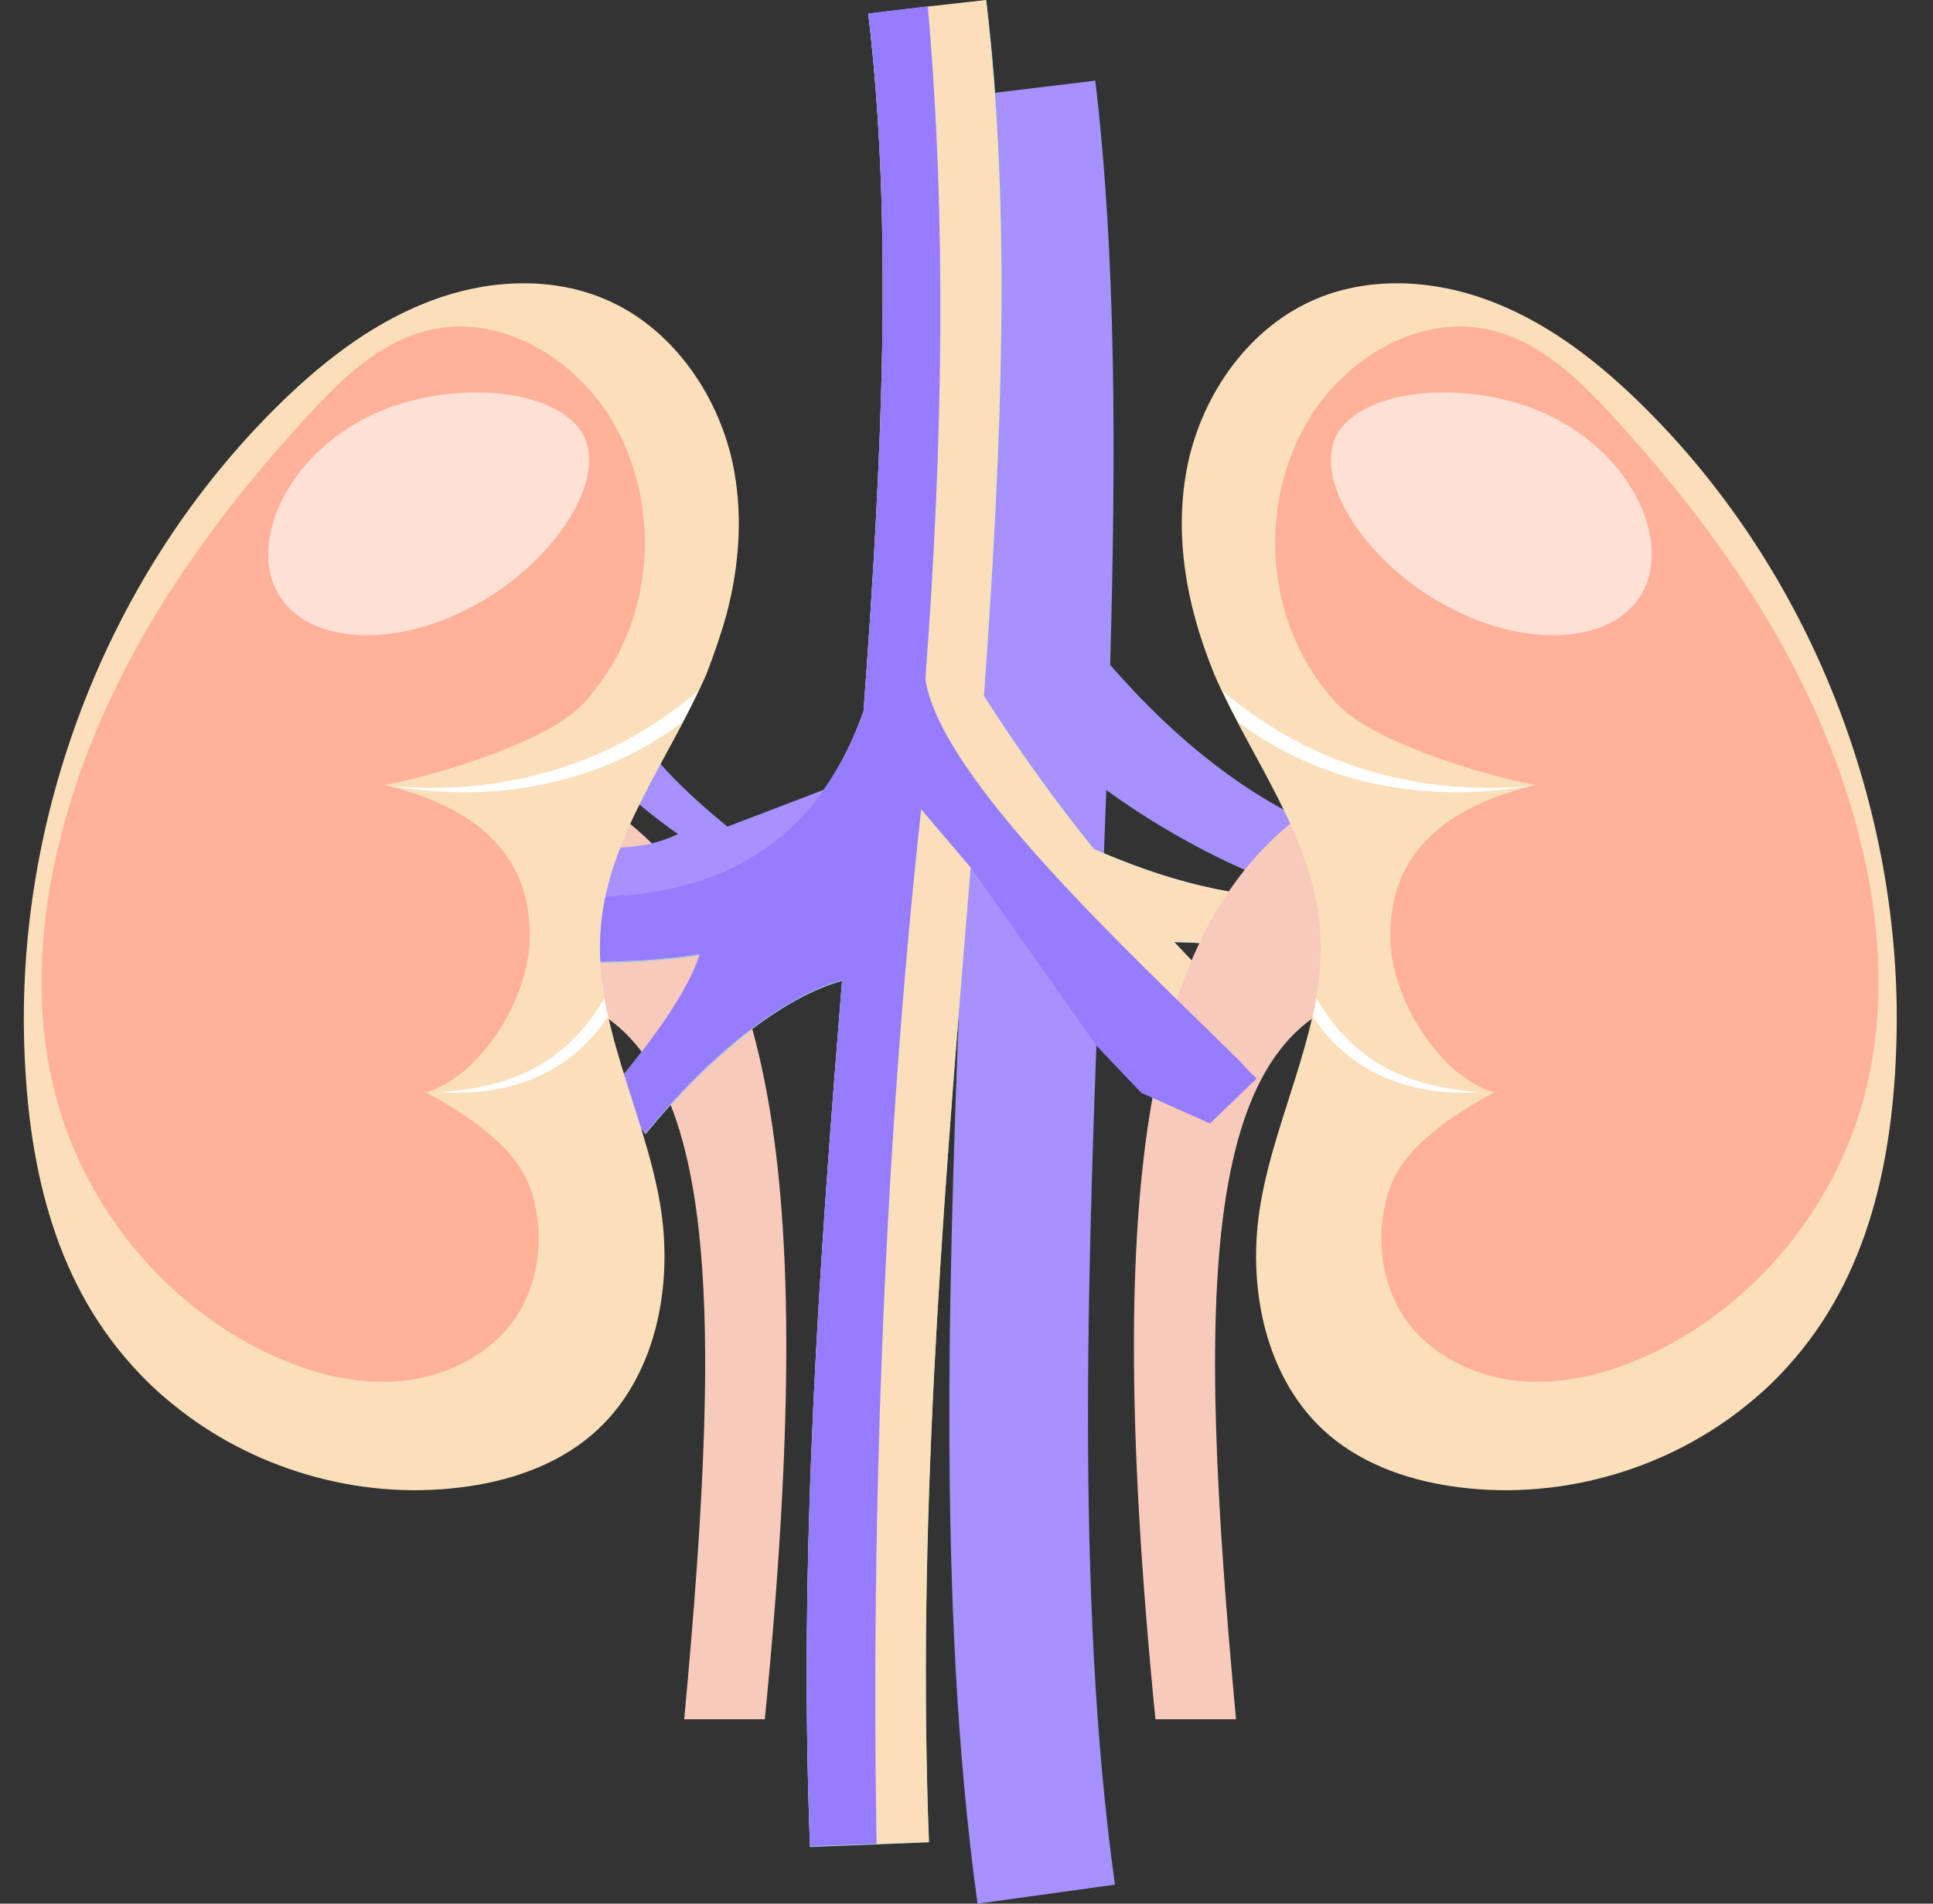
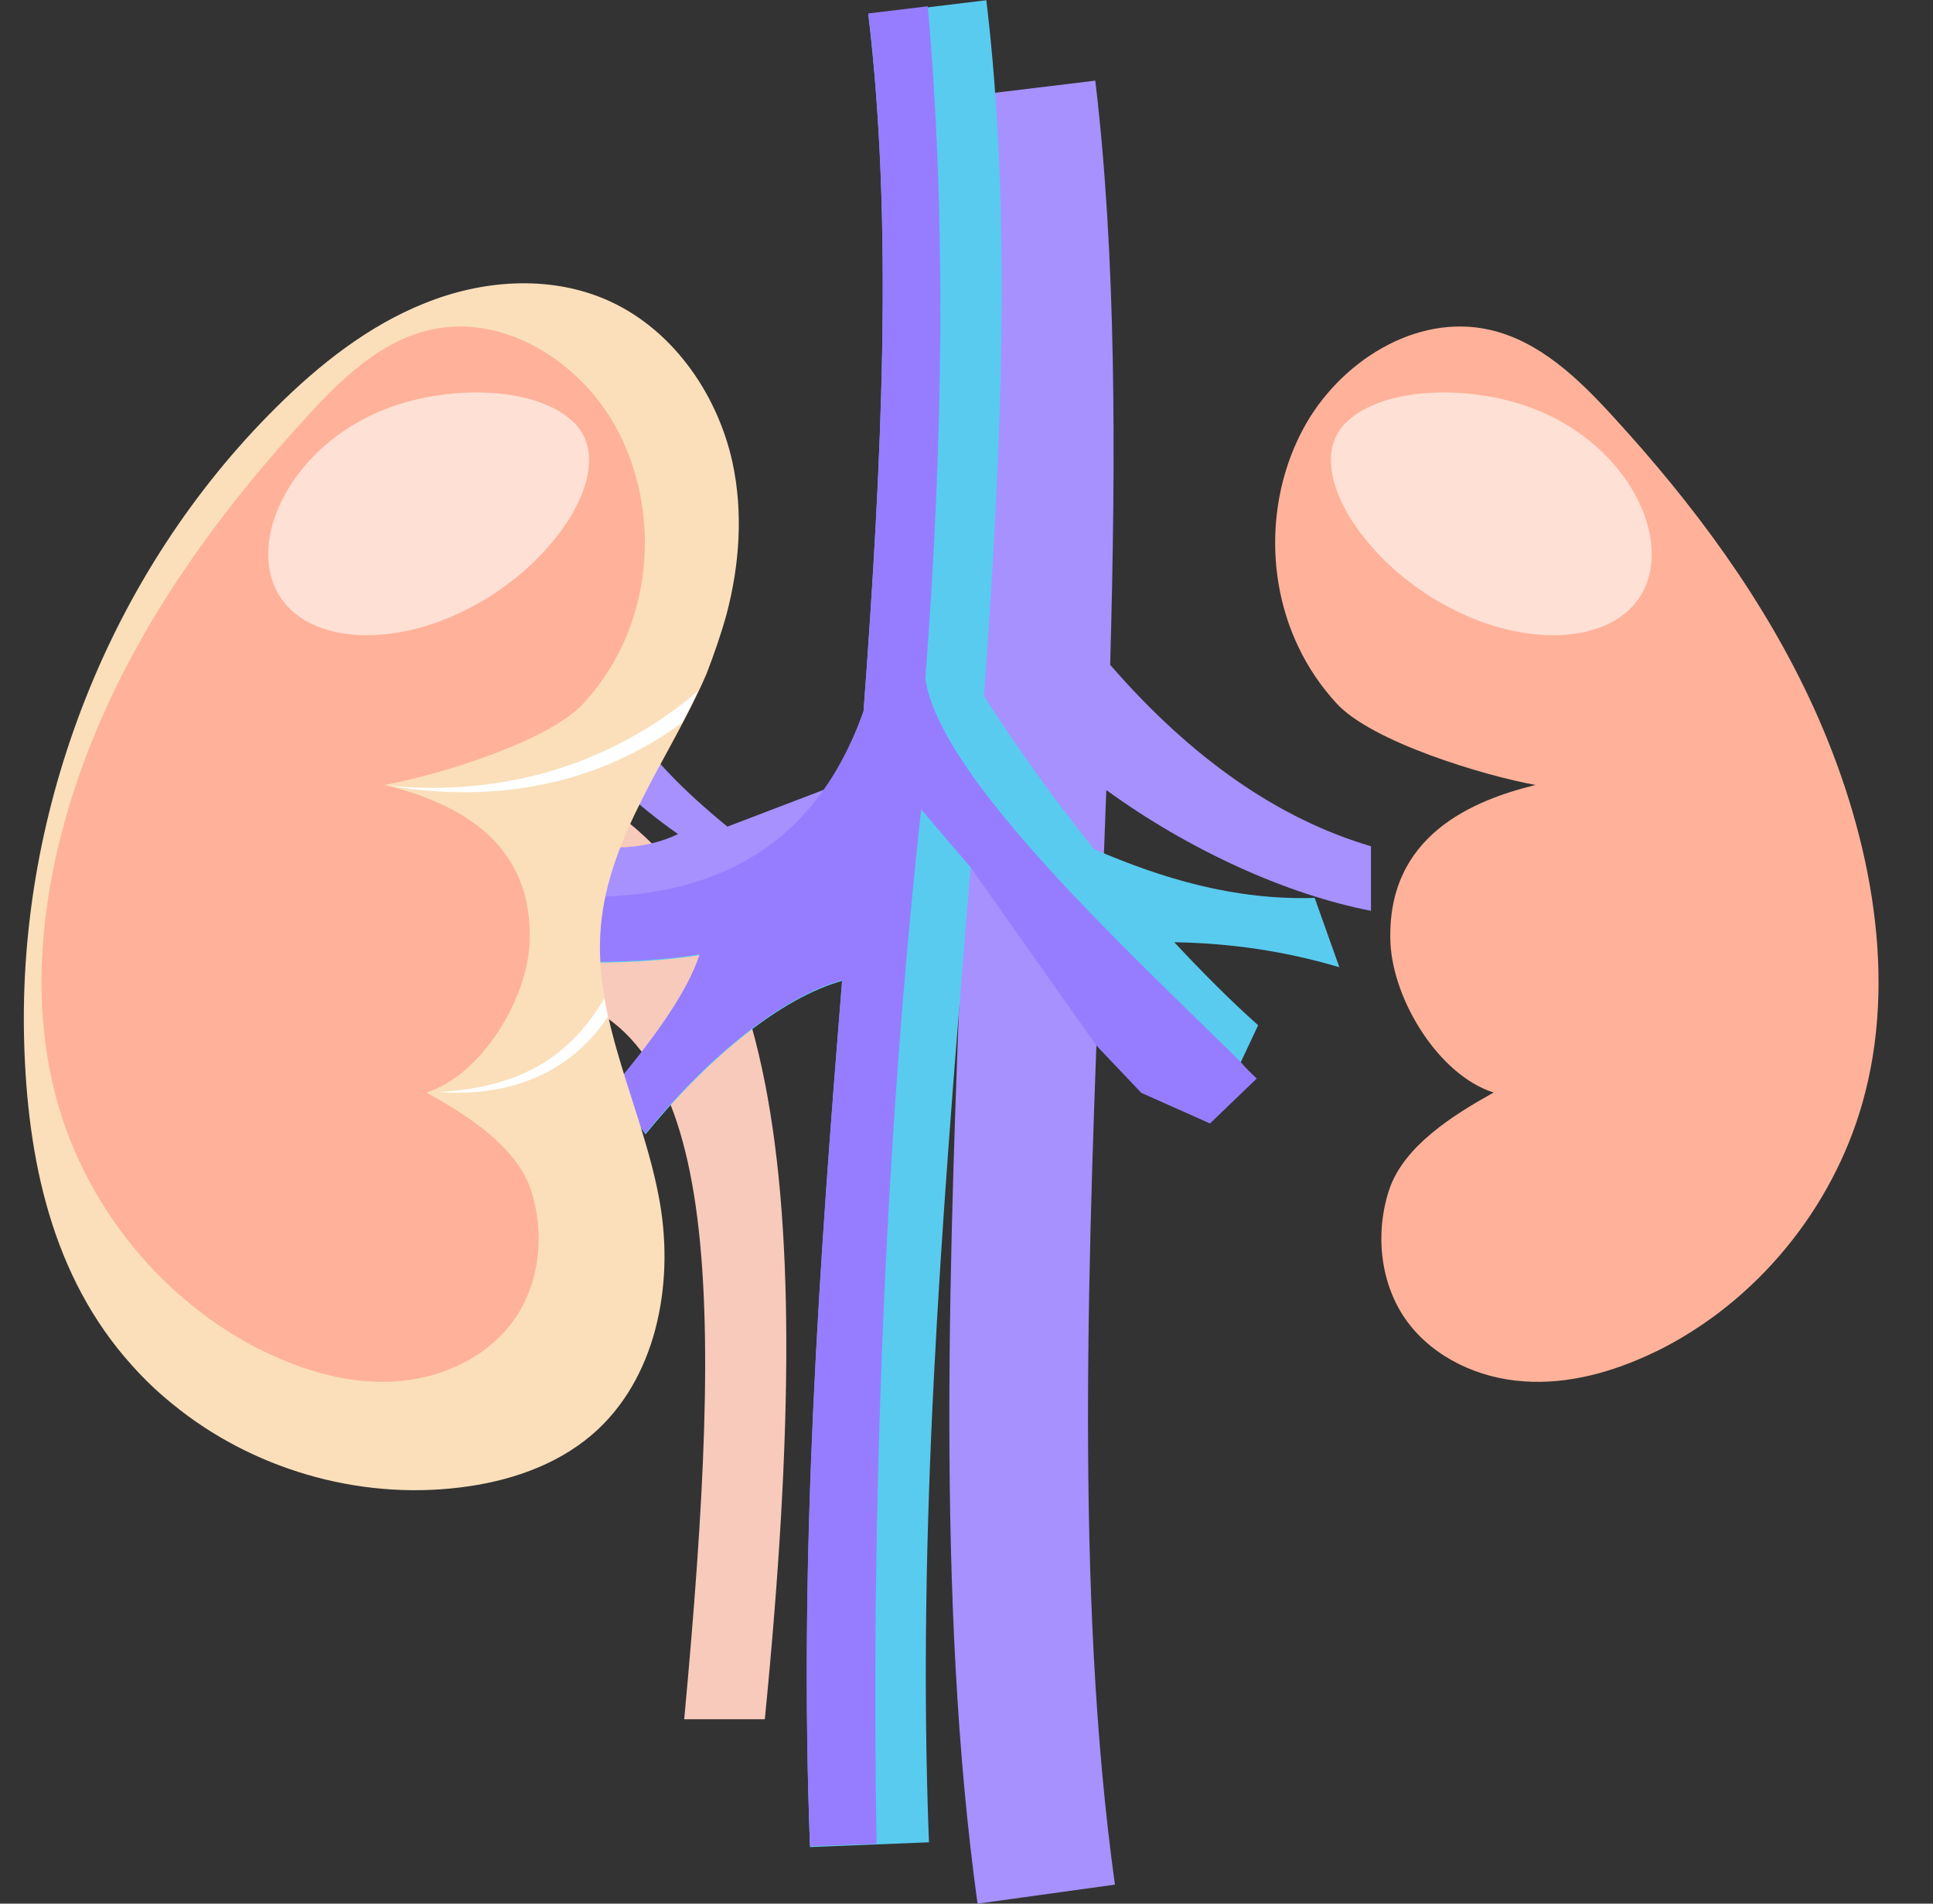
<svg xmlns="http://www.w3.org/2000/svg" width="65" height="64" viewBox="0 0 65 64" fill="none">
  <rect x="0" y="0" width="65" height="64" fill="#333333" stroke="none" />
  <g clip-path="url(#clip0_3712_54894)">
    <path d="M18.718 26.172C25.878 29.422 27.637 38.382 25.718 57.802H23.008C24.337 43.422 24.308 34.302 18.207 33.362L18.718 26.172Z" fill="#F8CABB" />
    <path d="M28.151 26.381L24.461 27.791C22.931 26.541 21.731 25.321 21.081 24.131L19.361 24.761C20.271 26.001 21.431 27.091 22.801 28.041C21.731 28.551 20.481 28.621 19.051 28.291L19.271 31.051L26.961 30.291L28.151 26.381ZM37.201 26.561C39.981 28.581 43.261 30.071 46.101 30.621V28.451C43.021 27.541 40.091 25.531 37.331 22.351C37.531 15.271 37.531 8.601 36.831 2.711L32.201 3.271C33.141 11.121 32.771 20.661 32.371 30.761C31.921 42.081 31.461 53.781 32.871 64.001L37.491 63.361C36.131 53.551 36.591 42.061 37.031 30.941C37.091 29.471 37.151 28.011 37.201 26.561Z" fill="#A691FF" />
    <path d="M39.487 31.678C41.407 31.708 43.258 31.988 45.038 32.518L44.208 30.188C41.498 30.268 39.087 29.538 36.788 28.548C35.462 26.899 34.227 25.18 33.087 23.398C33.697 15.008 34.017 7.098 33.167 0.008L29.198 0.488C30.038 7.458 29.668 15.438 29.038 23.928C27.267 28.948 23.407 30.358 19.087 30.168L18.207 32.358C20.168 32.398 22.008 32.358 23.538 32.108C23.128 33.398 21.988 34.948 20.617 36.598L21.707 38.138C23.867 35.488 26.308 33.538 28.317 32.978C27.558 42.408 26.858 52.128 27.238 62.098L31.238 61.938C30.828 51.398 31.677 41.038 32.487 31.008L32.638 29.178C35.328 30.638 38.617 33.398 41.307 36.598L42.307 34.468C41.407 33.668 40.458 32.718 39.487 31.678Z" fill="#59CBEF" />
-     <path d="M42.307 34.46L41.708 35.71L41.307 36.58C38.627 33.39 35.328 30.63 32.638 29.16C32.587 29.77 32.547 30.39 32.487 31C31.677 41.02 30.837 51.38 31.238 61.93L29.477 62L27.238 62.08C26.848 52.12 27.558 42.39 28.317 32.96C26.308 33.52 23.867 35.47 21.698 38.12L20.608 36.57C21.977 34.93 23.117 33.37 23.527 32.09C21.997 32.34 20.168 32.38 18.207 32.33L19.078 30.14C23.398 30.33 27.267 28.93 29.038 23.91C29.668 15.41 30.027 7.44 29.198 0.46L31.198 0.22L33.157 0C34.008 7.1 33.688 15 33.087 23.39C34.248 25.22 35.498 26.95 36.778 28.54C39.068 29.54 41.487 30.26 44.197 30.18L45.038 32.51C43.248 31.99 41.398 31.71 39.487 31.67C40.468 32.72 41.417 33.66 42.307 34.46Z" fill="#FADFBA" />
-     <path d="M45.853 26.172C38.693 29.422 36.933 38.382 38.853 57.802H41.563C40.233 43.422 40.263 34.302 46.363 33.362L45.853 26.172Z" fill="#F8CABB" />
-     <path d="M40.151 20.649C39.711 18.98 39.591 17.23 39.951 15.55C40.471 13.18 42.041 10.97 44.281 10.04C46.181 9.25 48.381 9.42 50.291 10.19C52.201 10.95 53.851 12.259 55.311 13.71C58.091 16.47 60.261 19.829 61.701 23.47C63.151 27.13 63.881 31.079 63.771 35.02C63.661 38.95 62.851 42.91 60.141 45.91C59.731 46.37 59.291 46.789 58.811 47.179C56.141 49.38 52.561 50.429 49.131 50.01C47.521 49.819 45.911 49.289 44.681 48.239C42.531 46.4 41.911 43.239 42.391 40.45C42.931 37.309 44.651 34.34 44.381 31.169C44.121 28.09 42.061 25.5 40.831 22.669C40.571 22.02 40.331 21.34 40.151 20.649Z" fill="#FADFBA" />
    <path d="M44.936 23.64C44.416 23.07 43.986 22.439 43.656 21.739C42.566 19.459 42.626 16.66 43.816 14.43C45.016 12.18 47.606 10.52 50.096 11.089C51.776 11.47 53.086 12.739 54.246 14.009C56.946 16.95 59.356 20.189 61.006 23.829C62.786 27.759 63.806 32.459 62.726 36.709C61.816 40.33 59.316 43.529 56.016 45.27C55.886 45.34 55.746 45.41 55.616 45.469C54.256 46.12 52.746 46.55 51.236 46.44C49.726 46.34 48.226 45.65 47.326 44.44C46.406 43.19 46.226 41.469 46.716 39.989C47.216 38.52 48.866 37.489 50.226 36.73C48.386 36.15 46.846 33.63 46.756 31.7C46.606 28.07 49.566 26.899 51.636 26.39C49.906 26.079 46.116 24.939 44.936 23.64Z" fill="#FFB299" />
-     <path d="M41.114 23.227C41.274 23.577 41.464 23.937 41.644 24.287C44.454 26.367 47.894 27.017 51.444 26.427C47.614 26.767 44.004 25.697 41.114 23.227ZM44.144 34.177C45.844 36.737 48.584 36.807 49.814 36.717C47.564 36.567 45.624 35.887 44.264 33.557C44.234 33.777 44.194 33.977 44.144 34.177Z" fill="white" />
    <path d="M45.247 14.223C43.827 15.643 45.657 18.663 48.407 20.243C51.157 21.833 54.197 21.703 55.207 19.963C56.207 18.223 54.917 15.303 52.047 13.943C49.847 12.903 46.557 12.903 45.247 14.223Z" fill="#FFE0D5" />
    <path d="M42.258 36.261L40.688 37.771L38.377 36.741L36.867 35.151L32.638 29.161L30.977 27.211C29.777 38.071 29.277 50.471 29.477 61.991L27.238 62.071C26.848 52.111 27.558 42.381 28.317 32.951C26.308 33.511 23.867 35.461 21.698 38.111L20.608 36.561C21.977 34.921 23.117 33.361 23.527 32.081C21.997 32.331 20.168 32.371 18.207 32.321L19.078 30.131C23.398 30.321 27.267 28.921 29.038 23.901C29.668 15.401 30.027 7.431 29.198 0.451L31.198 0.211C31.828 7.331 31.718 14.921 31.117 22.821C31.598 26.141 37.947 31.981 41.708 35.691C41.898 35.921 42.087 36.091 42.258 36.261Z" fill="#967DFF" />
    <path d="M24.432 20.649C24.872 18.98 24.992 17.23 24.632 15.55C24.112 13.18 22.542 10.97 20.302 10.04C18.402 9.25 16.202 9.42 14.292 10.19C12.382 10.95 10.732 12.259 9.272 13.71C6.492 16.47 4.322 19.829 2.882 23.47C1.432 27.13 0.702 31.079 0.812 35.02C0.922 38.95 1.732 42.91 4.442 45.91C4.852 46.37 5.292 46.789 5.772 47.179C8.442 49.38 12.022 50.429 15.452 50.01C17.062 49.819 18.672 49.289 19.902 48.239C22.052 46.4 22.672 43.239 22.192 40.45C21.652 37.309 19.932 34.34 20.202 31.169C20.462 28.09 22.522 25.5 23.752 22.669C24.002 22.02 24.242 21.34 24.432 20.649Z" fill="#FADFBA" />
    <path d="M19.628 23.64C20.148 23.07 20.578 22.439 20.908 21.739C21.998 19.459 21.938 16.66 20.748 14.43C19.548 12.18 16.958 10.52 14.468 11.089C12.788 11.47 11.478 12.739 10.318 14.009C7.618 16.95 5.208 20.189 3.558 23.829C1.778 27.759 0.758 32.459 1.838 36.709C2.748 40.33 5.248 43.529 8.548 45.27C8.678 45.34 8.818 45.41 8.948 45.469C10.308 46.12 11.818 46.55 13.328 46.44C14.838 46.34 16.338 45.65 17.238 44.44C18.158 43.19 18.338 41.469 17.848 39.989C17.348 38.52 15.698 37.489 14.338 36.73C16.178 36.15 17.718 33.63 17.808 31.7C17.958 28.07 14.998 26.899 12.928 26.39C14.658 26.079 18.448 24.939 19.628 23.64Z" fill="#FFB299" />
    <path d="M23.475 23.227C23.315 23.577 23.125 23.937 22.945 24.287C20.135 26.367 16.695 27.017 13.145 26.427C16.975 26.767 20.585 25.697 23.475 23.227ZM20.445 34.177C18.745 36.737 16.005 36.807 14.775 36.717C17.025 36.567 18.965 35.887 20.325 33.557C20.355 33.777 20.395 33.977 20.445 34.177Z" fill="white" />
    <path d="M19.315 14.223C20.735 15.643 18.905 18.663 16.155 20.243C13.405 21.833 10.365 21.703 9.355 19.963C8.355 18.223 9.645 15.303 12.515 13.943C14.715 12.903 18.005 12.903 19.315 14.223Z" fill="#FFE0D5" />
  </g>
  <defs>
    <clipPath id="clip0_3712_54894">
      <rect width="64" height="64" fill="white" transform="translate(0.286)" />
    </clipPath>
  </defs>
</svg>